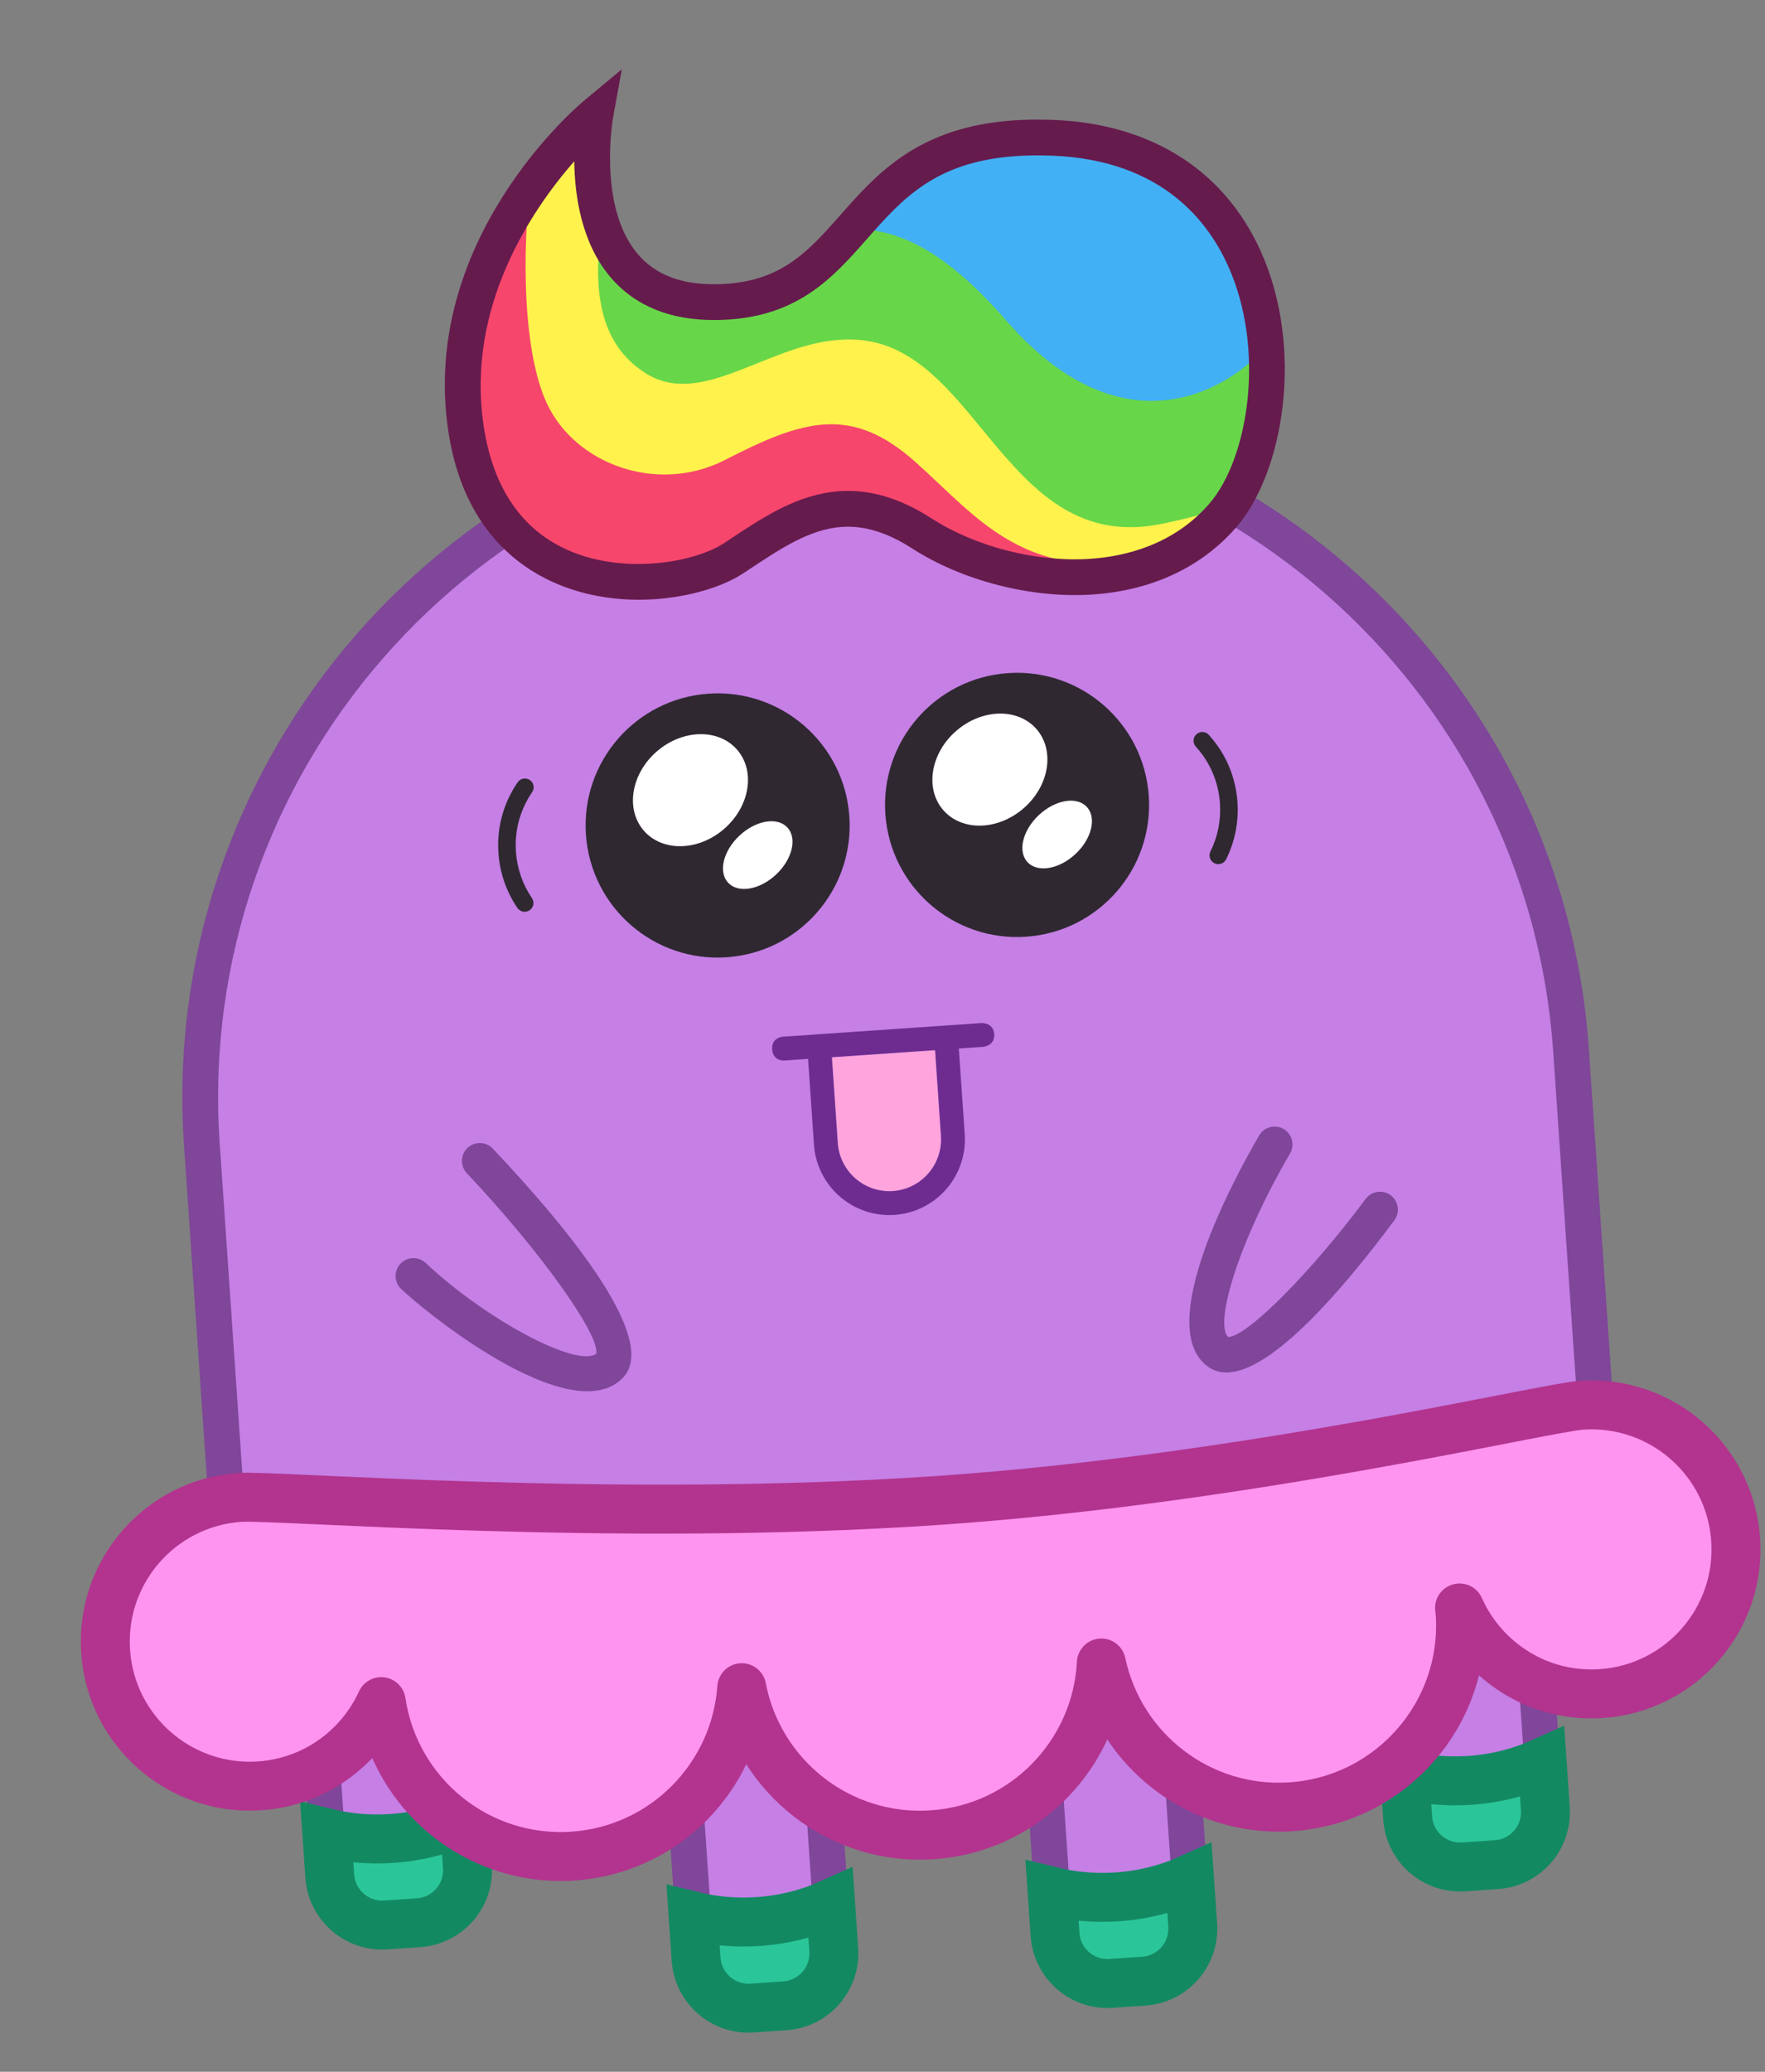
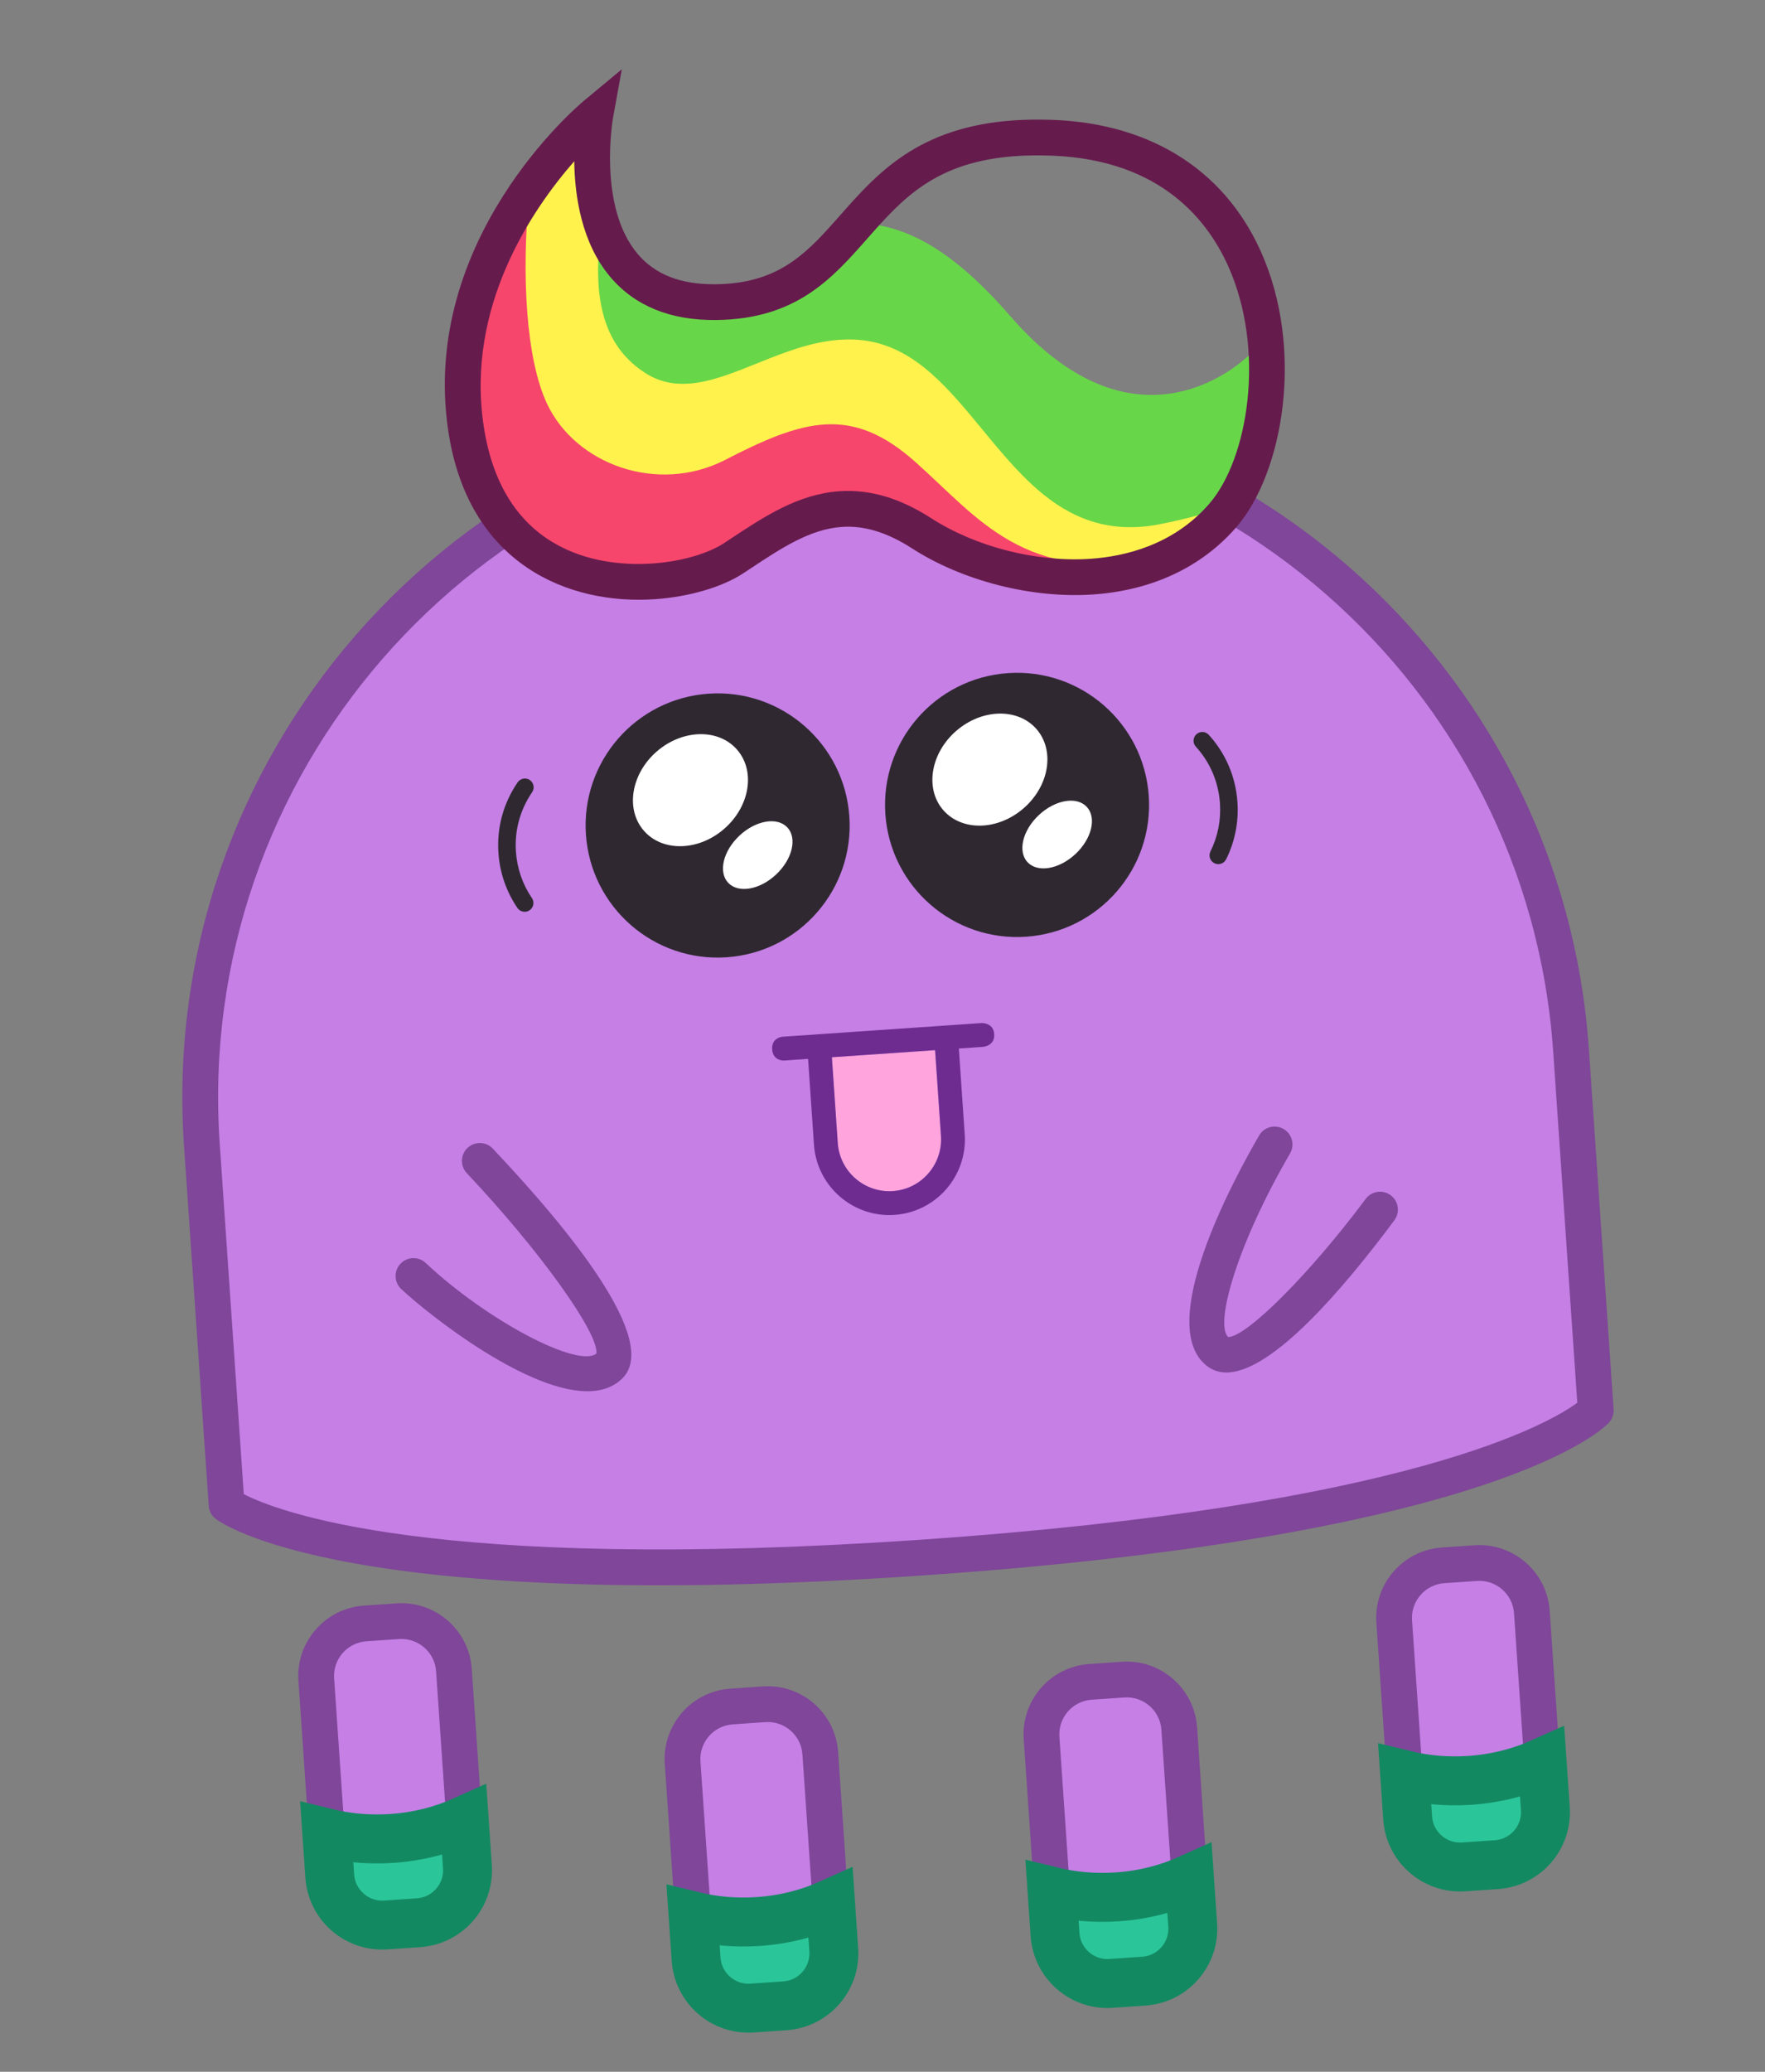
<svg xmlns="http://www.w3.org/2000/svg" width="156" height="183" viewBox="0 0 156 183" fill="none">
  <rect x="0" y="0" width="156" height="183" fill="#808080" stroke="none" />
  <path d="M101.101 174.996L98.205 175.195C95.648 175.37 93.425 173.434 93.25 170.877L92.058 153.514C91.882 150.957 93.819 148.735 96.376 148.559L99.272 148.36C101.829 148.185 104.051 150.122 104.227 152.678L105.419 170.041C105.594 172.598 103.657 174.821 101.101 174.996ZM69.374 177.174L66.481 177.373C63.923 177.548 61.7 175.611 61.525 173.055L60.333 155.692C60.157 153.135 62.094 150.913 64.652 150.737L67.545 150.538C70.102 150.363 72.324 152.3 72.5 154.856L73.692 172.219C73.867 174.776 71.93 176.999 69.374 177.174ZM132.267 164.699L129.372 164.898C126.816 165.074 124.593 163.138 124.418 160.584L123.226 143.222C123.051 140.665 124.987 138.443 127.544 138.268L130.439 138.069C132.996 137.893 135.218 139.83 135.394 142.387L136.586 159.749C136.761 162.302 134.823 164.524 132.267 164.699ZM36.995 169.831L34.102 170.03C31.544 170.206 29.322 168.27 29.146 165.716L27.955 148.354C27.779 145.797 29.716 143.575 32.274 143.399L35.167 143.201C37.723 143.025 39.946 144.962 40.121 147.519L41.313 164.881C41.489 167.435 39.552 169.656 36.995 169.831ZM81.469 137.581C38.385 140.539 24.153 135.113 20.817 133.378L20.029 132.969L17.842 101.106C15.551 67.741 40.831 38.734 74.196 36.444C107.56 34.153 136.568 59.433 138.859 92.798L141.046 124.661L140.348 125.176C137.412 127.34 124.49 134.628 81.469 137.581Z" fill="#C57FE5" />
  <path d="M101.209 176.572L98.313 176.771C94.884 177.006 91.909 174.41 91.674 170.984L90.482 153.621C90.246 150.196 92.839 147.218 96.268 146.982L99.164 146.783C102.59 146.548 105.568 149.144 105.803 152.569L106.995 169.933C107.23 173.358 104.635 176.337 101.209 176.572ZM96.485 150.135C94.8 150.25 93.519 151.718 93.635 153.405L94.827 170.768C94.943 172.453 96.414 173.734 98.097 173.618L100.993 173.419C102.68 173.303 103.959 171.832 103.843 170.149L102.651 152.786C102.536 151.099 101.068 149.82 99.381 149.936L96.485 150.135ZM69.482 178.75L66.589 178.948C63.163 179.184 60.184 176.588 59.949 173.162L58.757 155.799C58.521 152.373 61.118 149.395 64.544 149.16L67.437 148.961C70.862 148.726 73.841 151.322 74.076 154.748L75.268 172.111C75.503 175.536 72.907 178.515 69.482 178.75ZM64.76 152.313C63.072 152.428 61.793 153.896 61.909 155.583L63.101 172.946C63.217 174.632 64.685 175.912 66.372 175.796L69.265 175.597C70.953 175.481 72.231 174.011 72.115 172.327L70.923 154.964C70.808 153.277 69.341 151.998 67.653 152.114L64.76 152.313ZM132.376 166.278L129.481 166.477C126.055 166.712 123.077 164.118 122.842 160.692L121.65 143.331C121.415 139.904 124.01 136.927 127.436 136.692L130.331 136.493C133.758 136.258 136.735 138.852 136.97 142.279L138.162 159.64C138.397 163.065 135.803 166.043 132.376 166.278ZM127.652 139.842C125.966 139.958 124.686 141.426 124.802 143.112L125.994 160.474C126.11 162.16 127.577 163.436 129.264 163.32L132.159 163.121C133.845 163.006 135.125 161.539 135.009 159.855L133.817 142.493C133.702 140.807 132.233 139.528 130.547 139.643L127.652 139.842ZM37.103 171.41L34.21 171.609C30.785 171.844 27.805 169.25 27.57 165.824L26.378 148.463C26.143 145.036 28.74 142.059 32.165 141.824L35.058 141.625C38.484 141.39 41.462 143.984 41.697 147.411L42.889 164.772C43.124 168.197 40.529 171.175 37.103 171.41ZM32.382 144.974C30.694 145.09 29.415 146.558 29.531 148.244L30.723 165.606C30.838 167.292 32.306 168.568 33.993 168.452L36.886 168.254C38.574 168.138 39.852 166.671 39.737 164.988L38.545 147.625C38.429 145.939 36.962 144.66 35.275 144.775L32.382 144.974ZM81.578 139.157C30.589 142.657 19.5 134.5 19.052 134.15C18.699 133.874 18.479 133.461 18.449 133.013L16.265 101.213C13.915 66.98 39.854 37.217 74.088 34.867C108.321 32.517 138.085 58.455 140.435 92.689L142.618 124.489C142.647 124.917 142.501 125.34 142.211 125.658C141.843 126.064 132.596 135.654 81.578 139.157ZM21.545 131.976C24.275 133.394 38.049 138.978 81.361 136.004C124.577 133.037 136.996 125.683 139.41 123.904L137.282 92.905C135.051 60.41 106.8 35.789 74.304 38.02C41.81 40.25 17.187 68.501 19.418 100.997L21.545 131.976ZM108.629 121.223C107.94 121.27 107.312 121.115 106.765 120.718C101.959 117.242 109.014 104.208 111.291 100.295C111.729 99.538 112.699 99.287 113.451 99.725C114.205 100.163 114.459 101.131 114.02 101.886C109.366 109.877 107.333 116.938 108.549 118.103C108.565 118.103 108.58 118.102 108.595 118.101C110.305 117.984 115.872 112.39 120.705 105.901C121.226 105.203 122.214 105.057 122.916 105.578C123.616 106.099 123.76 107.089 123.239 107.789C118.571 114.059 112.579 120.951 108.629 121.223ZM52.337 122.875C46.865 123.25 37.825 116.078 35.464 113.862C34.827 113.267 34.795 112.263 35.393 111.63C35.99 110.995 36.991 110.963 37.626 111.559C43.011 116.615 51.056 120.865 52.713 119.564C52.95 117.769 47.664 110.404 41.261 103.628C40.661 102.99 40.689 101.993 41.324 101.394C41.957 100.799 42.958 100.823 43.557 101.458C50.574 108.884 58.262 118.425 55.044 121.713C54.327 122.446 53.399 122.802 52.337 122.875Z" fill="#7F4699" />
  <path d="M41.033 160.804L41.313 164.88C41.489 167.442 39.556 169.658 36.995 169.834L34.102 170.032C31.54 170.208 29.322 168.272 29.146 165.715L28.885 161.906C30.685 162.345 32.633 162.527 34.66 162.388C36.974 162.229 39.129 161.662 41.033 160.804ZM67.038 169.726C65.012 169.866 63.063 169.684 61.263 169.244L61.525 173.054C61.701 175.614 63.919 177.548 66.481 177.372L69.374 177.173C71.936 176.997 73.867 174.775 73.692 172.219L73.412 168.144C71.507 169.003 69.352 169.568 67.038 169.726ZM98.763 167.549C96.737 167.688 94.788 167.506 92.989 167.067L93.25 170.876C93.426 173.436 95.645 175.37 98.205 175.194L101.099 174.995C103.66 174.819 105.592 172.597 105.417 170.041L105.137 165.966C103.232 166.825 101.078 167.39 98.763 167.549ZM129.93 157.258C127.904 157.397 125.955 157.215 124.156 156.776L124.417 160.585C124.593 163.147 126.814 165.078 129.372 164.902L132.267 164.704C134.829 164.528 136.76 162.308 136.585 159.75L136.305 155.676C134.401 156.532 132.245 157.099 129.93 157.258Z" fill="#2AC699" stroke="#138962" stroke-width="4.326" stroke-miterlimit="10" />
  <path d="M75.07 72.116C75.511 78.545 70.658 84.115 64.228 84.556C57.798 84.998 52.229 80.143 51.787 73.714C51.346 67.285 56.199 61.714 62.629 61.273C69.059 60.831 74.629 65.687 75.07 72.116ZM89.095 59.456C82.666 59.897 77.811 65.468 78.252 71.897C78.693 78.327 84.264 83.181 90.693 82.74C97.121 82.298 101.976 76.728 101.534 70.299C101.093 63.87 95.523 59.015 89.095 59.456ZM107.732 76.327C107.598 76.336 107.462 76.311 107.335 76.247C106.95 76.056 106.795 75.592 106.985 75.209C107.636 73.901 107.927 72.431 107.826 70.96C107.696 69.074 106.959 67.342 105.694 65.952C105.405 65.636 105.428 65.146 105.744 64.858C106.062 64.57 106.551 64.592 106.838 64.909C108.341 66.56 109.218 68.617 109.372 70.854C109.492 72.6 109.147 74.345 108.373 75.899C108.245 76.155 107.997 76.308 107.732 76.327ZM46.425 80.535C46.161 80.554 45.893 80.435 45.732 80.2C44.754 78.767 44.173 77.086 44.053 75.338C43.9 73.105 44.488 70.949 45.752 69.103C45.993 68.75 46.476 68.659 46.829 68.901C47.183 69.143 47.273 69.625 47.031 69.978C45.966 71.534 45.471 73.35 45.6 75.232C45.701 76.705 46.19 78.12 47.013 79.326C47.255 79.68 47.163 80.162 46.81 80.402C46.691 80.483 46.559 80.526 46.425 80.535Z" fill="#2F2831" />
  <path d="M65.157 66.231C66.794 68.126 66.269 71.26 63.987 73.229C61.706 75.197 58.531 75.258 56.895 73.363C55.26 71.468 55.783 68.334 58.063 66.365C60.346 64.397 63.522 64.336 65.157 66.231ZM84.529 64.548C82.249 66.517 81.726 69.65 83.36 71.546C84.997 73.441 88.171 73.38 90.453 71.412C92.735 69.443 93.259 66.311 91.623 64.414C89.987 62.519 86.81 62.58 84.529 64.548ZM69.592 73.089C70.48 74.042 70.03 75.909 68.583 77.258C67.139 78.607 65.245 78.925 64.355 77.971C63.468 77.019 63.918 75.153 65.364 73.805C66.808 72.456 68.7 72.135 69.592 73.089ZM91.827 71.988C90.381 73.336 89.93 75.202 90.816 76.155C91.706 77.108 93.603 76.789 95.049 75.441C96.497 74.092 96.944 72.226 96.056 71.272C95.168 70.318 93.275 70.639 91.827 71.988Z" fill="white" />
  <path d="M74.044 100.964C74.216 103.479 76.403 105.382 78.918 105.21C81.432 105.037 83.338 102.853 83.165 100.338L82.645 92.76L73.522 93.387L74.044 100.964Z" fill="#FFA4DC" />
  <path d="M69.147 91.575C69.147 91.575 68.178 91.659 68.249 92.693C68.32 93.727 69.291 93.677 69.291 93.677L71.422 93.531L71.942 101.108C72.194 104.78 75.388 107.564 79.063 107.311C82.737 107.059 85.519 103.865 85.267 100.194L84.747 92.616L86.877 92.47C86.877 92.47 87.945 92.397 87.872 91.346C87.8 90.295 86.733 90.368 86.733 90.368L69.147 91.575ZM83.166 100.337C83.339 102.852 81.433 105.036 78.921 105.208C76.405 105.381 74.219 103.478 74.046 100.963L73.526 93.385L82.649 92.759L83.169 100.337L83.166 100.337Z" fill="#6E2C91" />
  <path d="M96.505 51.445C91.334 51.8 85.464 50.309 81.185 47.554C78.79 46.014 76.55 45.339 74.334 45.491C71.245 45.703 68.582 47.465 65.761 49.332L65.127 49.751C63.402 50.885 60.666 51.68 57.807 51.876C54.313 52.116 42.751 51.819 40.665 37.928C39.3 28.826 43.013 21.196 46.37 16.399L47.531 14.738L47.325 16.753C46.521 24.639 47.095 31.805 48.826 35.454C50.617 39.239 55.006 41.666 59.499 41.358L59.5 41.358C61.001 41.255 62.445 40.858 63.789 40.181C67.361 38.335 70.112 37.153 72.774 36.97C75.73 36.767 78.34 37.823 81.235 40.396C81.978 41.057 82.693 41.732 83.401 42.4C87.43 46.205 91.237 49.8 99.043 49.265C100.079 49.194 101.183 49.05 102.325 48.837L103.952 48.932L103.453 49.678C101.382 50.676 99.044 51.271 96.505 51.445Z" fill="#F7466C" />
  <path d="M109.239 43.911C107.25 44.632 104.987 45.288 102.395 45.794C89.611 48.292 87.044 31.404 76.883 29.618C69.234 28.307 62.619 35.781 57.431 32.574C53.762 30.305 52.962 26.117 53.592 20.868C51.538 16.089 52.638 10.106 52.638 10.106C52.638 10.106 49.729 12.527 46.81 16.703C46.031 24.347 46.522 31.807 48.358 35.682C50.883 41.017 58.083 43.655 64.034 40.654C71.022 37.042 75.256 35.779 80.891 40.793C86.532 45.806 90.491 51.582 102.434 49.358C102.712 49.306 102.965 49.257 103.238 49.206C105.024 48.345 106.673 47.159 108.07 45.553C108.482 45.068 108.875 44.516 109.239 43.911Z" fill="#FFF24D" />
  <path d="M100.758 46.538C94.284 46.983 90.509 42.404 86.858 37.977C83.847 34.324 81.002 30.874 76.786 30.133C75.956 29.99 75.116 29.951 74.221 30.012C71.662 30.188 69.234 31.163 66.886 32.107C64.777 32.955 62.785 33.755 60.884 33.885C59.471 33.982 58.249 33.698 57.149 33.018C53.625 30.838 52.326 26.956 53.062 20.801L53.294 18.853L54.068 20.655C55.657 24.354 58.756 26.206 63.279 26.156C69.403 26.097 72.199 22.938 74.894 19.884L75.048 19.711L75.279 19.707C79.953 19.622 84.271 22.15 89.279 27.905C93.563 32.828 98.034 35.166 102.567 34.855C106.342 34.596 109.073 32.539 110.07 31.667C110.533 31.262 111.048 30.823 111.576 30.376L112.369 29.703L112.442 30.741C112.791 35.707 111.763 40.731 109.69 44.179L109.594 44.34L109.418 44.403C107.218 45.198 104.89 45.839 102.497 46.307C101.906 46.422 101.322 46.5 100.758 46.538Z" fill="#68D649" />
-   <path d="M88.878 28.252C99.078 39.971 107.87 34.291 110.415 32.065C110.876 31.661 111.386 31.224 111.914 30.778C111.266 21.651 105.811 12.254 92.153 12.146C82.398 11.995 78.777 16.277 75.287 20.233C79.028 20.167 83.263 21.801 88.878 28.252Z" fill="#42B0F4" />
  <path d="M96.607 52.51C91.217 52.88 85.088 51.321 80.614 48.441C78.418 47.026 76.387 46.406 74.407 46.542C71.595 46.735 69.044 48.423 66.344 50.21L65.707 50.63C63.839 51.86 60.913 52.719 57.881 52.927C50.213 53.453 41.389 49.831 39.624 38.085C37.086 21.179 51.028 9.384 51.622 8.89L54.961 6.118L54.185 10.39C54.17 10.468 52.812 18.227 56.349 22.417C57.907 24.261 60.169 25.141 63.268 25.107C63.594 25.104 63.909 25.091 64.214 25.07C69.216 24.726 71.56 22.073 74.272 19C77.494 15.351 81.146 11.214 89.59 10.635C90.415 10.578 91.285 10.556 92.177 10.57C101.245 10.64 108.086 14.766 111.429 22.188C115.319 30.826 113.444 41.779 109.252 46.589C106.188 50.106 101.814 52.152 96.607 52.51ZM74.191 43.39C76.875 43.206 79.536 43.989 82.325 45.785C86.256 48.314 91.642 49.684 96.39 49.358C99.427 49.15 103.709 48.14 106.867 44.514C110.344 40.524 111.889 30.907 108.544 23.486C106.559 19.079 102.102 13.809 92.14 13.73C91.325 13.718 90.541 13.737 89.805 13.787C82.653 14.278 79.735 17.587 76.643 21.091C73.566 24.576 70.387 28.195 63.302 28.267C59.253 28.311 56.099 27.025 53.926 24.446C51.41 21.456 50.796 17.347 50.755 14.244C47.02 18.506 41.166 27.076 42.749 37.617C44.518 49.393 53.769 50.042 57.664 49.774C60.623 49.571 62.861 48.72 63.969 47.991L64.599 47.575C67.524 45.641 70.547 43.64 74.191 43.39Z" fill="#661B4D" />
-   <path d="M139.791 124.124C136.395 124.357 110.18 130.663 82.937 132.533C54.257 134.502 24.488 132.04 21.2 132.265C14.165 132.748 8.853 138.844 9.336 145.879C9.818 152.912 15.914 158.227 22.95 157.744C27.788 157.412 31.808 154.429 33.694 150.305C34.914 158.513 42.244 164.526 50.659 163.948C58.747 163.393 65.004 156.935 65.56 149.074C67.061 156.944 74.226 162.628 82.419 162.066C90.61 161.503 96.93 154.889 97.343 146.893C98.967 154.606 106.047 160.146 114.134 159.591C122.982 158.983 129.662 151.32 129.054 142.472C129.044 142.318 129.015 142.18 129.002 142.032C131.118 146.793 136.036 149.973 141.539 149.595C148.576 149.112 153.889 143.017 153.406 135.982C152.924 128.952 146.827 123.641 139.791 124.124Z" fill="#FF94F0" stroke="#B2348E" stroke-width="4.326" stroke-miterlimit="10" stroke-linecap="round" stroke-linejoin="round" />
</svg>